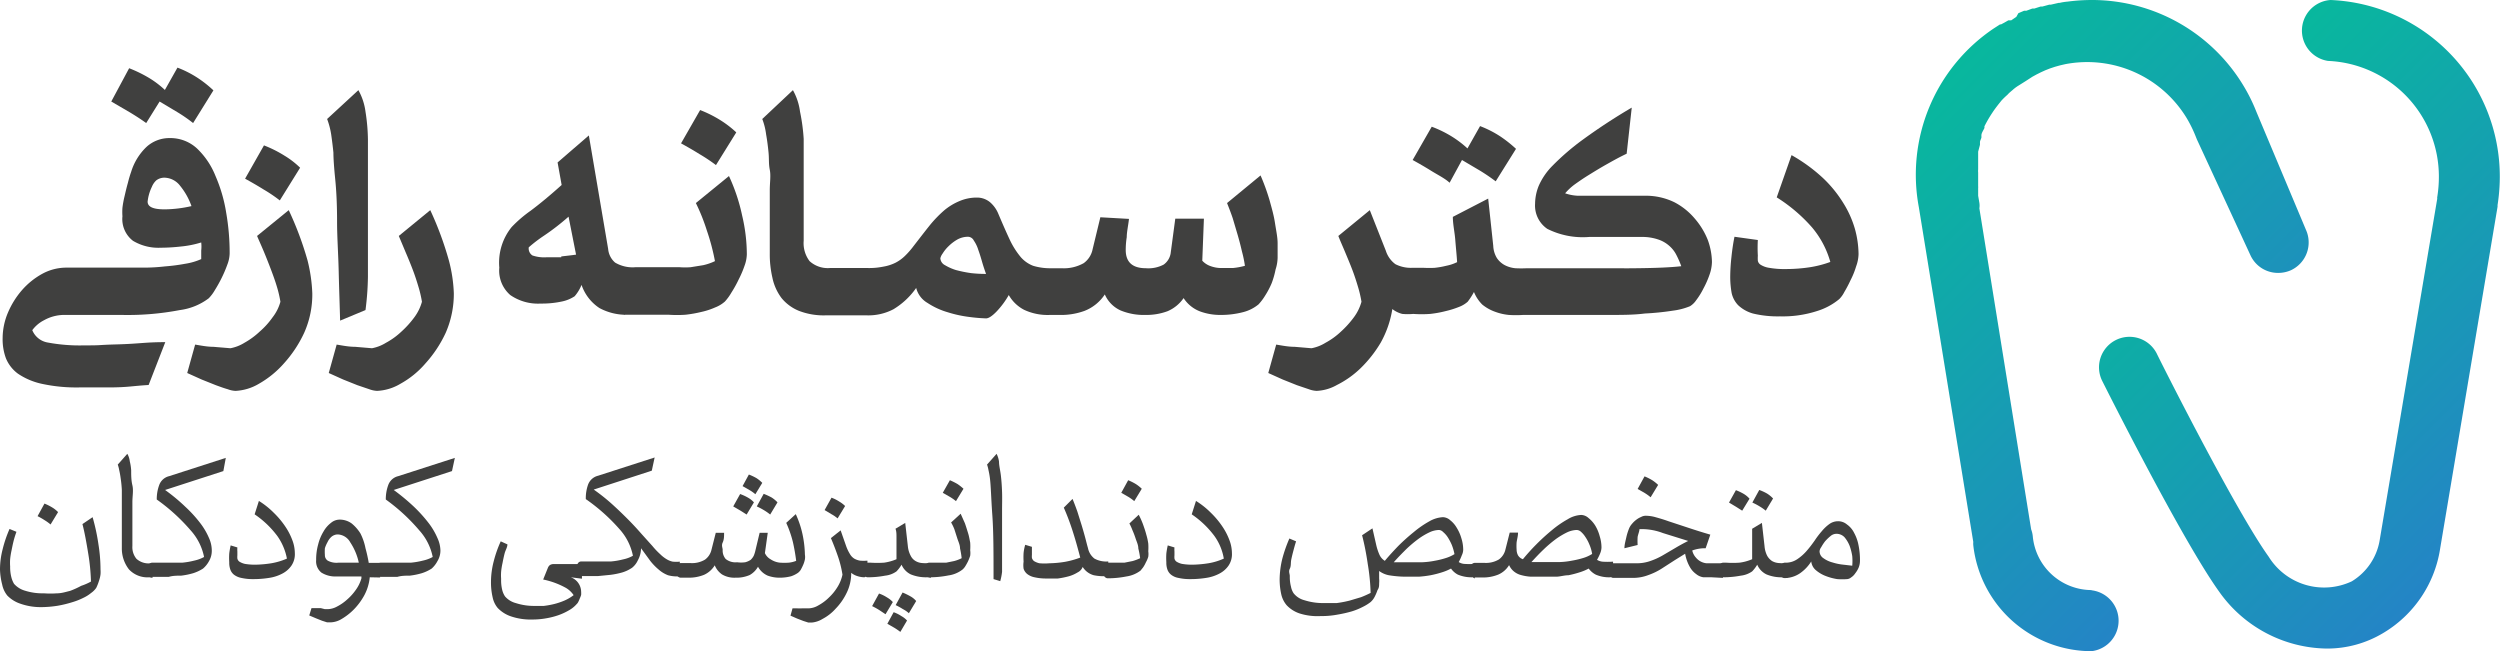
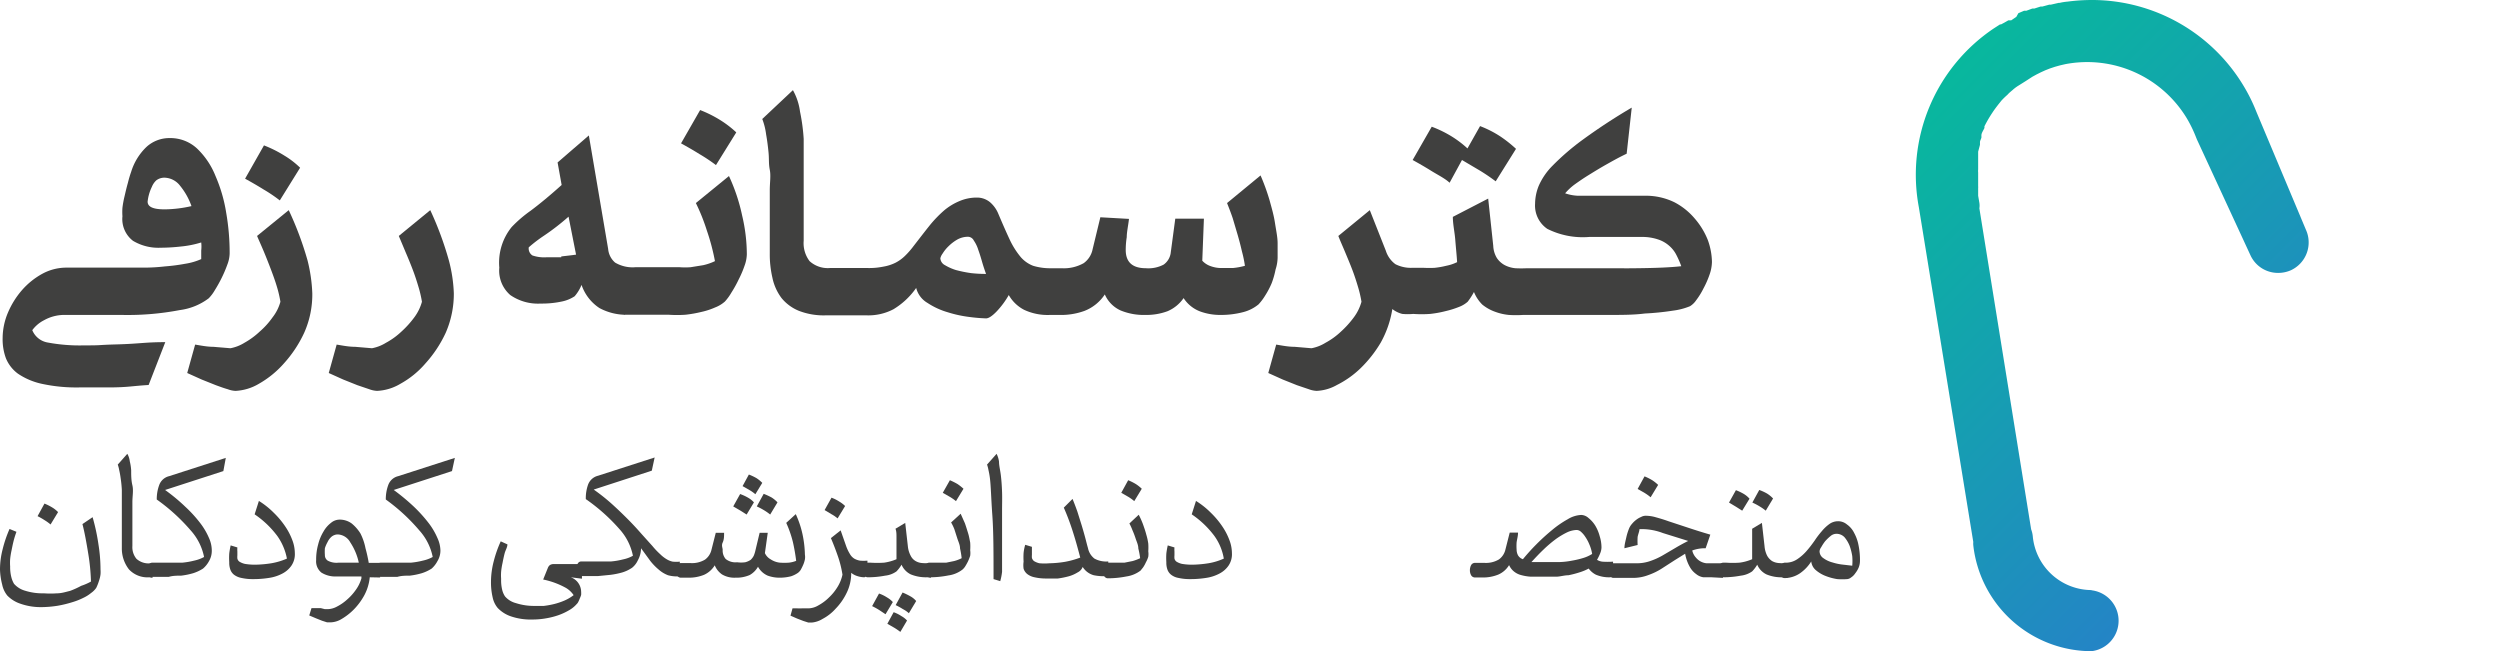
<svg xmlns="http://www.w3.org/2000/svg" xmlns:xlink="http://www.w3.org/1999/xlink" id="Layer_1" data-name="Layer 1" viewBox="0 0 123.12 32.07">
  <defs>
    <style>.cls-1{fill:#40403f;}.cls-2{fill:url(#linear-gradient);}.cls-3{fill:url(#linear-gradient-2);}</style>
    <linearGradient id="linear-gradient" x1="106.55" y1="7.55" x2="123.92" y2="24.93" gradientUnits="userSpaceOnUse">
      <stop offset="0" stop-color="#08b89d" />
      <stop offset="1" stop-color="#2484c6" />
    </linearGradient>
    <linearGradient id="linear-gradient-2" x1="93.48" y1="5.92" x2="111.63" y2="24.08" xlink:href="#linear-gradient" />
  </defs>
  <path class="cls-1" d="M3.1,15.51H6a13.66,13.66,0,0,0,2.86-.24,3,3,0,0,0,1.42-.58,2,2,0,0,0,.3-.4,7,7,0,0,0,.34-.61,6.21,6.21,0,0,0,.28-.66,1.61,1.61,0,0,0,.11-.54,11.51,11.51,0,0,0-.17-2,7.45,7.45,0,0,0-.53-1.82A3.82,3.82,0,0,0,9.7,7.31,1.93,1.93,0,0,0,8.36,6.8a1.67,1.67,0,0,0-1.14.43,2.85,2.85,0,0,0-.76,1.23A5.55,5.55,0,0,0,6.3,9c-.06.21-.11.42-.16.64a5,5,0,0,0-.11.59,2.87,2.87,0,0,0,0,.42,1.35,1.35,0,0,0,.52,1.21,2.43,2.43,0,0,0,1.36.34,9.24,9.24,0,0,0,1-.06,4.91,4.91,0,0,0,1-.2,1.81,1.81,0,0,1,0,.4l0,.42a3.08,3.08,0,0,1-.79.23,9.11,9.11,0,0,1-1,.13,9,9,0,0,1-1,.06H3.26a2.48,2.48,0,0,0-1.17.3,3.67,3.67,0,0,0-1,.8,4.15,4.15,0,0,0-.7,1.12,3.25,3.25,0,0,0-.26,1.24,2.69,2.69,0,0,0,.16,1,1.77,1.77,0,0,0,.59.76,3.35,3.35,0,0,0,1.17.5,8,8,0,0,0,1.87.18c1,0,.43,0,1.4,0s1.17-.07,2-.12l.82-2.11c-1,0-1.27.08-2.36.11s-.65.05-1.65.05a8.59,8.59,0,0,1-1.77-.14,1,1,0,0,1-.77-.61,1.65,1.65,0,0,1,.58-.49A2.06,2.06,0,0,1,3.1,15.51Zm5-5.2c-.55,0-.83-.12-.83-.38a2.19,2.19,0,0,1,.21-.73.87.87,0,0,1,.22-.32.66.66,0,0,1,.4-.13,1,1,0,0,1,.77.4,3.33,3.33,0,0,1,.56,1A6.1,6.1,0,0,1,8.13,10.31Z" />
-   <path class="cls-1" d="M7.2,6.06,7.86,5l.87.52a7.38,7.38,0,0,1,.78.54l1-1.61a5.59,5.59,0,0,0-.77-.61,5.26,5.26,0,0,0-1-.51l-.62,1.1a4.6,4.6,0,0,0-.76-.58,6.49,6.49,0,0,0-1-.49L5.48,5l.91.53Q6.87,5.82,7.2,6.06Z" />
  <path class="cls-1" d="M14.22,10.35l-1.56,1.27c.11.26.23.52.35.81s.23.57.34.86.21.57.29.84a5.68,5.68,0,0,1,.17.73,2.17,2.17,0,0,1-.38.76,3.88,3.88,0,0,1-.64.71,3.79,3.79,0,0,1-.75.55,2,2,0,0,1-.69.27l-.84-.07c-.3,0-.6-.06-.9-.11l-.39,1.4.71.32.7.28c.22.08.41.15.59.2a1.21,1.21,0,0,0,.38.08,2.48,2.48,0,0,0,1.15-.35,4.78,4.78,0,0,0,1.23-1,6,6,0,0,0,1-1.51,4.63,4.63,0,0,0,.4-1.95,7.79,7.79,0,0,0-.23-1.6A16.09,16.09,0,0,0,14.22,10.35Z" />
  <path class="cls-1" d="M13.78,9.87l1-1.61a4.21,4.21,0,0,0-.78-.6,5.91,5.91,0,0,0-1-.5L12.07,8.8c.29.16.59.33.91.53A7.29,7.29,0,0,1,13.78,9.87Z" />
-   <path class="cls-1" d="M16.42,7.52q0,.42.09,1.32t.09,2.07c0,.77.06,1.59.08,2.45s.05,1.67.07,2.43L18,15.27a14,14,0,0,0,.12-1.64c0-.58,0-1.15,0-1.71V10.75c0-.42,0-.86,0-1.3s0-.88,0-1.33,0-.86,0-1.25A9.45,9.45,0,0,0,18,5.5a2.94,2.94,0,0,0-.35-1.06L16.11,5.86a3.82,3.82,0,0,1,.2.76C16.35,6.9,16.39,7.21,16.42,7.52Z" />
  <path class="cls-1" d="M21.19,10.35l-1.55,1.27.34.81c.12.28.24.57.35.86s.2.57.28.84a5.68,5.68,0,0,1,.17.73,2.31,2.31,0,0,1-.37.76,4.78,4.78,0,0,1-.64.71,3.57,3.57,0,0,1-.76.55,2,2,0,0,1-.69.27l-.83-.07c-.31,0-.61-.06-.91-.11l-.39,1.4.71.32.7.28.59.2a1.27,1.27,0,0,0,.38.08,2.45,2.45,0,0,0,1.15-.35,4.46,4.46,0,0,0,1.23-1,6,6,0,0,0,1-1.51,4.79,4.79,0,0,0,.4-1.95,7.27,7.27,0,0,0-.24-1.6A16.09,16.09,0,0,0,21.19,10.35Z" />
  <path class="cls-1" d="M35.26,8.13l1-1.61a5,5,0,0,0-.78-.6,5.91,5.91,0,0,0-1-.5l-.94,1.64c.29.16.59.33.91.53A8.41,8.41,0,0,1,35.26,8.13Z" />
  <path class="cls-1" d="M35.9,8.67,34.27,10a9.46,9.46,0,0,1,.54,1.35,10.6,10.6,0,0,1,.4,1.51,2.64,2.64,0,0,1-.58.2l-.62.1a3.74,3.74,0,0,1-.54,0H31.29a1.69,1.69,0,0,1-1-.23,1,1,0,0,1-.34-.67L29,6.67,27.46,8l.2,1.11c-.59.53-1.1.95-1.53,1.27a6.22,6.22,0,0,0-.93.8,2.78,2.78,0,0,0-.61,2,1.59,1.59,0,0,0,.54,1.35,2.39,2.39,0,0,0,1.5.42,4.66,4.66,0,0,0,1.08-.11,1.77,1.77,0,0,0,.59-.25,2,2,0,0,0,.34-.56,2.22,2.22,0,0,0,.88,1.14,2.78,2.78,0,0,0,1.2.33.1.1,0,0,0,.07,0h2.14a5.87,5.87,0,0,0,.83,0,6.17,6.17,0,0,0,.79-.14,3.51,3.51,0,0,0,.67-.22,1.57,1.57,0,0,0,.48-.29,2.52,2.52,0,0,0,.32-.44,5.75,5.75,0,0,0,.36-.65,5,5,0,0,0,.29-.68,1.75,1.75,0,0,0,.11-.56,8.39,8.39,0,0,0-.23-1.9A9,9,0,0,0,35.9,8.67Zm-8.26,4q-.34,0-.72,0a1.78,1.78,0,0,1-.7-.09.41.41,0,0,1-.18-.4,7.23,7.23,0,0,1,.76-.58A11.49,11.49,0,0,0,28,10.67l.37,1.87C28.1,12.58,27.87,12.6,27.64,12.63Z" />
  <path class="cls-1" d="M62.82,13.27a2,2,0,0,0,.1-.58c0-.18,0-.42,0-.71s-.07-.61-.13-1-.16-.73-.27-1.13a10.44,10.44,0,0,0-.44-1.21L60.43,10c.09.23.19.48.28.75l.24.81c.08.28.15.54.21.81a5.81,5.81,0,0,1,.15.72,3.38,3.38,0,0,1-.6.11l-.56,0a1.54,1.54,0,0,1-.52-.09,1,1,0,0,1-.42-.27l.08-2.07H57.88l-.23,1.72a.85.85,0,0,1-.34.54,1.61,1.61,0,0,1-.87.18c-.67,0-1-.3-1-.9a4,4,0,0,1,.05-.63c0-.25.07-.55.11-.9l-1.41-.08-.38,1.57a1.11,1.11,0,0,1-.44.69,2,2,0,0,1-1.1.25h-.48a2.91,2.91,0,0,1-.91-.12,1.54,1.54,0,0,1-.62-.44,4,4,0,0,1-.52-.82q-.24-.51-.57-1.29a1.51,1.51,0,0,0-.4-.57,1,1,0,0,0-.65-.24,2.16,2.16,0,0,0-.86.17,2.91,2.91,0,0,0-.76.46,5.94,5.94,0,0,0-.73.76c-.24.3-.5.64-.78,1a4,4,0,0,1-.42.48,1.94,1.94,0,0,1-.47.34,2.15,2.15,0,0,1-.59.19,3.45,3.45,0,0,1-.76.07H40.87a1.33,1.33,0,0,1-1-.34,1.46,1.46,0,0,1-.29-1c0-1,0-1.85,0-2.66s0-1.6,0-2.36A9.45,9.45,0,0,0,39.4,5.5a2.94,2.94,0,0,0-.35-1.06L37.54,5.86a3.25,3.25,0,0,1,.19.76c.05.28.09.59.12.9s0,.54.06.84,0,.63,0,1,0,.82,0,1.33,0,1.09,0,1.77a5.13,5.13,0,0,0,.13,1.22,2.51,2.51,0,0,0,.45,1,2.14,2.14,0,0,0,.86.63,3.37,3.37,0,0,0,1.32.22h2A2.66,2.66,0,0,0,44,15.23a3.68,3.68,0,0,0,1.12-1.05,1.19,1.19,0,0,0,.56.74,3.66,3.66,0,0,0,1,.46,5.93,5.93,0,0,0,1.06.23,8.18,8.18,0,0,0,.82.07c.13,0,.31-.12.53-.35a4.14,4.14,0,0,0,.59-.8,1.84,1.84,0,0,0,.76.73,2.73,2.73,0,0,0,1.27.25h.45a3.38,3.38,0,0,0,1.25-.2,2.12,2.12,0,0,0,1-.81,1.54,1.54,0,0,0,.78.79,3,3,0,0,0,1.22.22,3,3,0,0,0,1.08-.18,1.82,1.82,0,0,0,.8-.65,1.67,1.67,0,0,0,.82.66,2.87,2.87,0,0,0,1,.17,4.29,4.29,0,0,0,1.12-.14,1.94,1.94,0,0,0,.75-.38,2.63,2.63,0,0,0,.33-.44,3.91,3.91,0,0,0,.32-.61A4.17,4.17,0,0,0,62.82,13.27Zm-15,.18a6.43,6.43,0,0,1-.74-.15,2.49,2.49,0,0,1-.54-.24.41.41,0,0,1-.23-.34.62.62,0,0,1,.11-.23,1.83,1.83,0,0,1,.29-.36,2.12,2.12,0,0,1,.43-.33,1.09,1.09,0,0,1,.54-.14.33.33,0,0,1,.28.19,1.64,1.64,0,0,1,.22.46c.07.19.13.39.19.6s.13.41.19.58A6.46,6.46,0,0,1,47.82,13.45Z" />
  <path class="cls-1" d="M71.39,9,72,7.88l.88.52a9.39,9.39,0,0,1,.78.53l1-1.6a6.27,6.27,0,0,0-.77-.61,5.26,5.26,0,0,0-1-.51l-.62,1.1a5.07,5.07,0,0,0-.76-.58,5.64,5.64,0,0,0-1-.49l-.94,1.64c.29.16.59.33.91.53S71.17,8.79,71.39,9Z" />
  <path class="cls-1" d="M83.46,10.76a3.31,3.31,0,0,0-1-.8A3.2,3.2,0,0,0,81,9.64l-2.53,0-.77,0a2.19,2.19,0,0,1-.62-.12,2.8,2.8,0,0,1,.46-.43c.21-.15.44-.31.7-.47s.55-.34.87-.52.64-.36,1-.53l.25-2.27a29,29,0,0,0-2.44,1.6,12,12,0,0,0-1.45,1.25,3.25,3.25,0,0,0-.69,1,2.39,2.39,0,0,0-.18.88,1.39,1.39,0,0,0,.6,1.24,3.9,3.9,0,0,0,2.06.4l2.57,0a2.41,2.41,0,0,1,.82.12,1.55,1.55,0,0,1,.55.31,1.47,1.47,0,0,1,.36.46,4.56,4.56,0,0,1,.24.55c-.52.06-1.26.09-2.22.1s-.1,0-1.39,0H75.21a5.49,5.49,0,0,1-.58,0,1.43,1.43,0,0,1-.52-.15,1.08,1.08,0,0,1-.39-.35,1.25,1.25,0,0,1-.18-.6l-.25-2.33-1.74.9c0,.37.09.75.12,1.14s.07.75.09,1.09a2.14,2.14,0,0,1-.54.18,4,4,0,0,1-.57.1,5.13,5.13,0,0,1-.52,0h-.6a1.67,1.67,0,0,1-.81-.18,1.31,1.31,0,0,1-.47-.66l-.79-2-1.55,1.27c.1.26.22.52.34.81s.24.57.35.86.2.57.28.84a5.68,5.68,0,0,1,.17.73,2.31,2.31,0,0,1-.37.76,4.78,4.78,0,0,1-.64.71,3.57,3.57,0,0,1-.76.55,2,2,0,0,1-.69.27l-.83-.07c-.31,0-.61-.06-.91-.11l-.39,1.4.71.32.7.28.59.2a1.27,1.27,0,0,0,.38.08,2.21,2.21,0,0,0,1-.29A4.69,4.69,0,0,0,67,18.14a6.07,6.07,0,0,0,1-1.27,5,5,0,0,0,.57-1.65,1.31,1.31,0,0,0,.49.24,3,3,0,0,0,.54,0h0a5.78,5.78,0,0,0,.83,0,5.31,5.31,0,0,0,.77-.14,4.4,4.4,0,0,0,.64-.2,1.38,1.38,0,0,0,.44-.26,3.35,3.35,0,0,0,.31-.48A1.84,1.84,0,0,0,73,15a2.11,2.11,0,0,0,.62.35,2.67,2.67,0,0,0,.69.16,5.48,5.48,0,0,0,.7,0H79c.77,0-.5,0,.18,0s1.28,0,1.82-.07a13.25,13.25,0,0,0,1.38-.14,3.29,3.29,0,0,0,.85-.22,1,1,0,0,0,.3-.29,3.59,3.59,0,0,0,.36-.58,4.54,4.54,0,0,0,.3-.68,2,2,0,0,0,.12-.63,3.34,3.34,0,0,0-.2-1.07A3.68,3.68,0,0,0,83.46,10.76Z" />
-   <path class="cls-1" d="M91.35,11.27A5,5,0,0,0,90.78,10a6.07,6.07,0,0,0-1-1.23,8.06,8.06,0,0,0-1.55-1.13L87.5,9.72a7.88,7.88,0,0,1,1.74,1.48,4.56,4.56,0,0,1,.9,1.7,5.26,5.26,0,0,1-1,.26,7.91,7.91,0,0,1-1.18.09,4.34,4.34,0,0,1-.83-.06,1.1,1.1,0,0,1-.42-.15.3.3,0,0,1-.14-.2,2,2,0,0,1,0-.25,6.78,6.78,0,0,1,0-.77l-1.15-.16c-.06.29-.11.62-.15,1a9.22,9.22,0,0,0-.06,1,4.59,4.59,0,0,0,.07.77,1.25,1.25,0,0,0,.32.6,1.75,1.75,0,0,0,.73.41,5.19,5.19,0,0,0,1.33.14,5.47,5.47,0,0,0,1.82-.26,3.17,3.17,0,0,0,1.1-.59,1.37,1.37,0,0,0,.25-.35,6.36,6.36,0,0,0,.31-.59,3.91,3.91,0,0,0,.27-.67,1.87,1.87,0,0,0,.12-.61A4.84,4.84,0,0,0,91.35,11.27Z" />
  <path class="cls-1" d="M4.49,29.2a1.79,1.79,0,0,1-.38.24,3.27,3.27,0,0,1-.56.22,5.53,5.53,0,0,1-.7.17A5.31,5.31,0,0,1,2,29.9,3,3,0,0,1,1,29.73a1.6,1.6,0,0,1-.64-.4,1.24,1.24,0,0,1-.25-.53A3.38,3.38,0,0,1,0,28.05a4,4,0,0,1,.13-1,6.1,6.1,0,0,1,.34-1l.34.14c-.05.14-.1.29-.14.45s-.07.31-.1.46a3.83,3.83,0,0,0-.07.43,2.62,2.62,0,0,0,0,.37,2,2,0,0,0,.06.53,1.24,1.24,0,0,0,.13.32,1.14,1.14,0,0,0,.54.34,2.86,2.86,0,0,0,.93.13,4.63,4.63,0,0,0,.65,0c.22,0,.43-.07.64-.12A4.1,4.1,0,0,0,4,28.85a2.67,2.67,0,0,0,.48-.21,10.19,10.19,0,0,0-.14-1.41c-.08-.49-.17-1-.28-1.42l.5-.34a9.9,9.9,0,0,1,.29,1.35,7.82,7.82,0,0,1,.1,1.23,1.52,1.52,0,0,1,0,.24,1.57,1.57,0,0,1-.08.33,2.26,2.26,0,0,1-.13.33A1,1,0,0,1,4.49,29.2Zm-2-3.37a2.22,2.22,0,0,0-.29-.21,3.35,3.35,0,0,0-.35-.2l.34-.62a2.69,2.69,0,0,1,.38.19,1.47,1.47,0,0,1,.29.23Z" />
  <path class="cls-1" d="M7.35,28.43a1.24,1.24,0,0,1-1-.39A1.67,1.67,0,0,1,6,27c0-.47,0-.88,0-1.23s0-.66,0-.93,0-.5,0-.71a5.61,5.61,0,0,0-.06-.59,3.91,3.91,0,0,0-.07-.39,1.68,1.68,0,0,0-.07-.27l.47-.53a.93.93,0,0,1,.12.36,2.6,2.6,0,0,1,.07.45c0,.24,0,.49.06.74s0,.53,0,.83,0,.62,0,1v1.16a.9.9,0,0,0,.2.63.89.89,0,0,0,.7.22h.09v.72Z" />
  <path class="cls-1" d="M7.26,28.07a.54.54,0,0,1,.06-.25.21.21,0,0,1,.17-.11h.9l.59,0a3.7,3.7,0,0,0,.58-.1,1.78,1.78,0,0,0,.49-.18,2.76,2.76,0,0,0-.66-1.31A9.24,9.24,0,0,0,7.72,24.6a2,2,0,0,1,.12-.71.69.69,0,0,1,.49-.44l2.79-.9L11,23.2l-2.87.93a9.13,9.13,0,0,1,1,.83,6.39,6.39,0,0,1,.73.8,3.37,3.37,0,0,1,.43.73,1.52,1.52,0,0,1,.14.61,1,1,0,0,1-.14.54A1.28,1.28,0,0,1,10,28a2,2,0,0,1-.49.23,3.62,3.62,0,0,1-.59.12c-.2,0-.41,0-.61.06l-.51,0H7.49a.21.21,0,0,1-.17-.11A.49.49,0,0,1,7.26,28.07Z" />
  <path class="cls-1" d="M12.58,27.81a5.63,5.63,0,0,0,.78-.07,3.27,3.27,0,0,0,.77-.23,2.82,2.82,0,0,0-.47-1.11,4.63,4.63,0,0,0-1.12-1.07l.21-.66a4,4,0,0,1,.74.59,4.23,4.23,0,0,1,.56.67,3.14,3.14,0,0,1,.35.68,1.84,1.84,0,0,1,.12.63,1,1,0,0,1-.17.62,1.23,1.23,0,0,1-.45.39,2,2,0,0,1-.65.21,4.72,4.72,0,0,1-.77.06,2.52,2.52,0,0,1-.6-.06.86.86,0,0,1-.36-.16.56.56,0,0,1-.18-.26,1,1,0,0,1-.05-.35,3.34,3.34,0,0,1,0-.43,3.65,3.65,0,0,1,.07-.4l.33.1a1.23,1.23,0,0,0,0,.2v.19a.86.86,0,0,0,0,.16.26.26,0,0,0,.1.15.88.88,0,0,0,.27.11A3,3,0,0,0,12.58,27.81Z" />
  <path class="cls-1" d="M18.21,28.43a2.37,2.37,0,0,1-.26.87,3.16,3.16,0,0,1-.51.7,2.92,2.92,0,0,1-.61.48,1.11,1.11,0,0,1-.55.17l-.17,0-.25-.08-.3-.12-.33-.14.11-.36.23,0,.23,0L16,30h.13a1,1,0,0,0,.47-.13,2.27,2.27,0,0,0,.49-.34,2.6,2.6,0,0,0,.44-.49,1.81,1.81,0,0,0,.27-.56v-.09H16.56a1.29,1.29,0,0,1-.73-.19.71.71,0,0,1-.26-.62,2.76,2.76,0,0,1,.1-.77,2.25,2.25,0,0,1,.26-.63,1.42,1.42,0,0,1,.37-.43.67.67,0,0,1,.42-.16,1,1,0,0,1,.6.19,2,2,0,0,1,.43.49A2.77,2.77,0,0,1,18,27a7.27,7.27,0,0,1,.16.72h.56v.72ZM16,27.33a.32.32,0,0,0,.14.28.9.9,0,0,0,.53.1h1a2.91,2.91,0,0,0-.42-1,.74.74,0,0,0-.61-.39.49.49,0,0,0-.31.11.79.79,0,0,0-.2.27A1.5,1.5,0,0,0,16,27,2.14,2.14,0,0,0,16,27.33Z" />
  <path class="cls-1" d="M18.52,28.07a.54.54,0,0,1,.06-.25.21.21,0,0,1,.17-.11h.9l.59,0a3.7,3.7,0,0,0,.58-.1,1.78,1.78,0,0,0,.49-.18,2.76,2.76,0,0,0-.66-1.31A9.24,9.24,0,0,0,19,24.6a2,2,0,0,1,.12-.71.69.69,0,0,1,.49-.44l2.79-.9-.14.65-2.87.93a10.32,10.32,0,0,1,1,.83,7.1,7.1,0,0,1,.72.8,3.37,3.37,0,0,1,.43.73,1.55,1.55,0,0,1,.15.61,1,1,0,0,1-.15.54,1.28,1.28,0,0,1-.28.36,2,2,0,0,1-.49.23,3.62,3.62,0,0,1-.59.12c-.2,0-.41,0-.61.06l-.51,0h-.32a.21.21,0,0,1-.17-.11A.49.49,0,0,1,18.52,28.07Z" />
  <path class="cls-1" d="M28.11,28.43a.77.77,0,0,1,.51.71,1,1,0,0,1,0,.16,1.34,1.34,0,0,1-.07.18,1.26,1.26,0,0,1-.07.16.35.35,0,0,1-.08.11,1.42,1.42,0,0,1-.37.3,3,3,0,0,1-.51.24,3.74,3.74,0,0,1-.62.16,3.82,3.82,0,0,1-.68.06,3,3,0,0,1-1.07-.16,1.61,1.61,0,0,1-.64-.41,1.19,1.19,0,0,1-.25-.53,3.25,3.25,0,0,1-.08-.75,4.08,4.08,0,0,1,.13-1,5.87,5.87,0,0,1,.35-1l.33.15c0,.14-.1.29-.14.45s-.07.3-.1.46a3.49,3.49,0,0,0-.07.43,2.36,2.36,0,0,0,0,.36,2,2,0,0,0,.05.53,1,1,0,0,0,.14.33,1.05,1.05,0,0,0,.53.33,2.91,2.91,0,0,0,.94.14l.44,0a4.37,4.37,0,0,0,.5-.09,3.39,3.39,0,0,0,.51-.17,2.13,2.13,0,0,0,.46-.27,1.16,1.16,0,0,0-.44-.39,3.94,3.94,0,0,0-1.06-.38l.23-.57a.33.33,0,0,1,.1-.14.34.34,0,0,1,.2-.05h1.38v.72Z" />
  <path class="cls-1" d="M32.9,28.33a1.5,1.5,0,0,1-.45-.27,2.87,2.87,0,0,1-.42-.43L31.57,27a1.27,1.27,0,0,1-.16.6,1,1,0,0,1-.28.36,1.79,1.79,0,0,1-.48.23,3.86,3.86,0,0,1-.59.12l-.61.06-.52,0h-.31a.2.2,0,0,1-.17-.11.41.41,0,0,1-.07-.25.45.45,0,0,1,.07-.25.2.2,0,0,1,.17-.11h.9l.58,0a3.51,3.51,0,0,0,.58-.1,1.66,1.66,0,0,0,.49-.18,2.76,2.76,0,0,0-.66-1.31,9.12,9.12,0,0,0-1.66-1.48,2,2,0,0,1,.11-.71.7.7,0,0,1,.49-.44l2.79-.9-.14.65-2.86.93a9.54,9.54,0,0,1,.85.67c.28.25.55.51.81.77s.48.5.69.74l.54.6a3.76,3.76,0,0,0,.38.4,1.65,1.65,0,0,0,.32.25.94.94,0,0,0,.3.12,1.9,1.9,0,0,0,.35,0v.72A1.63,1.63,0,0,1,32.9,28.33Z" />
  <path class="cls-1" d="M38.41,27.71a3.31,3.31,0,0,0,.44,0,1.34,1.34,0,0,0,.36-.09,9.3,9.3,0,0,0-.16-.92,5.4,5.4,0,0,0-.33-.95l.47-.43a4.73,4.73,0,0,1,.36,1.13,5.34,5.34,0,0,1,.09.86.75.75,0,0,1,0,.24,1.31,1.31,0,0,1-.09.28,2.68,2.68,0,0,1-.12.24.6.6,0,0,1-.13.14,1.35,1.35,0,0,1-.34.17,2.26,2.26,0,0,1-.61.07,1.71,1.71,0,0,1-.54-.1,1,1,0,0,1-.48-.44,1.07,1.07,0,0,1-.41.41,1.65,1.65,0,0,1-.7.13,1.19,1.19,0,0,1-.66-.16,1,1,0,0,1-.36-.45,1.19,1.19,0,0,1-.53.47,2,2,0,0,1-.77.14h-.38a.2.2,0,0,1-.17-.11.41.41,0,0,1-.07-.25.45.45,0,0,1,.07-.25.2.2,0,0,1,.17-.11H34a1.24,1.24,0,0,0,.72-.17.83.83,0,0,0,.32-.49l.21-.83.41,0c0,.17,0,.33-.07.48s0,.26,0,.36a.64.64,0,0,0,.15.45.77.77,0,0,0,.56.16,1.49,1.49,0,0,0,.4,0,.85.85,0,0,0,.27-.12.75.75,0,0,0,.15-.2,1.47,1.47,0,0,0,.08-.25l.21-.88.4,0-.14,1a.67.67,0,0,0,.29.31A1,1,0,0,0,38.41,27.71Zm-1.64-2.37-.3-.19-.36-.21.34-.61a2.32,2.32,0,0,1,.39.18,1.18,1.18,0,0,1,.29.23Zm.43-1a1.87,1.87,0,0,0-.28-.2l-.35-.2.31-.57a2.64,2.64,0,0,1,.38.18,1.72,1.72,0,0,1,.28.23Zm.73,1a2.45,2.45,0,0,0-.3-.21,3.2,3.2,0,0,0-.36-.19l.34-.62a3.39,3.39,0,0,1,.39.18,1.48,1.48,0,0,1,.29.24Z" />
  <path class="cls-1" d="M42.58,28.43a1.13,1.13,0,0,1-.36-.06.87.87,0,0,1-.3-.16,2.19,2.19,0,0,1-.23,1,2.94,2.94,0,0,1-.54.77,2.28,2.28,0,0,1-.64.5,1.21,1.21,0,0,1-.54.18l-.16,0-.25-.08-.31-.12-.32-.14.1-.36.23,0a2,2,0,0,0,.24,0l.2,0h.13a1,1,0,0,0,.48-.15,2.25,2.25,0,0,0,.51-.38,2.49,2.49,0,0,0,.43-.53,1.89,1.89,0,0,0,.24-.6,5.22,5.22,0,0,0-.22-.89c-.11-.32-.23-.63-.35-.91l.48-.38.28.8a2.13,2.13,0,0,0,.18.37.64.64,0,0,0,.21.22.85.85,0,0,0,.28.1,2.06,2.06,0,0,0,.37,0v.72Zm-1.33-2.9a1.74,1.74,0,0,0-.29-.2l-.35-.21.34-.61a1.93,1.93,0,0,1,.38.19,1.46,1.46,0,0,1,.29.22Z" />
  <path class="cls-1" d="M45.67,28.43a2,2,0,0,1-.81-.14.94.94,0,0,1-.46-.48,1.74,1.74,0,0,1-.25.33,1.17,1.17,0,0,1-.56.21,4.52,4.52,0,0,1-.87.08.22.22,0,0,1-.17-.11.49.49,0,0,1-.06-.25.54.54,0,0,1,.06-.25.22.22,0,0,1,.17-.11h.15a5.12,5.12,0,0,0,.67,0,2.39,2.39,0,0,0,.61-.17c0-.09,0-.19,0-.31l0-.38c0-.14,0-.28,0-.41s0-.28-.05-.4l.48-.29.13,1.15a1.25,1.25,0,0,0,.14.47.61.61,0,0,0,.24.26.75.75,0,0,0,.34.1,2.82,2.82,0,0,0,.42,0v.72Zm-2.06,1.82-.3-.2a3.42,3.42,0,0,0-.36-.2l.34-.62a1.76,1.76,0,0,1,.39.19,1.18,1.18,0,0,1,.29.23Zm.73.87a3.43,3.43,0,0,0-.29-.2l-.35-.2.31-.57a1.69,1.69,0,0,1,.38.19,1.09,1.09,0,0,1,.28.22Zm.42-.92a1.3,1.3,0,0,0-.29-.2,3.42,3.42,0,0,0-.36-.2l.34-.62a3.49,3.49,0,0,1,.39.19,1,1,0,0,1,.28.23Z" />
  <path class="cls-1" d="M45.52,28.07a.55.55,0,0,1,.07-.25.2.2,0,0,1,.17-.11h.46l.38,0,.39-.08a1.78,1.78,0,0,0,.37-.14,4,4,0,0,0-.08-.48c0-.17-.08-.33-.13-.48L47,26.06a2.56,2.56,0,0,0-.16-.33l.47-.43.21.47c.06.17.11.34.16.5s.07.31.1.45a2.75,2.75,0,0,1,0,.38,1,1,0,0,1,0,.27,2.33,2.33,0,0,1-.11.28,2.8,2.8,0,0,1-.14.25.69.69,0,0,1-.13.15,1.45,1.45,0,0,1-.7.29,4.6,4.6,0,0,1-.91.09.2.2,0,0,1-.17-.11A.49.49,0,0,1,45.52,28.07Zm1.56-3.39a2.45,2.45,0,0,0-.3-.21l-.35-.2.35-.62a3.37,3.37,0,0,1,.38.19,2.67,2.67,0,0,1,.29.23Z" />
  <path class="cls-1" d="M48.75,23.54a3.91,3.91,0,0,0-.07-.39,1.68,1.68,0,0,0-.07-.27l.47-.53a1.19,1.19,0,0,1,.12.39c0,.19.06.42.09.67s.05.53.06.83,0,.59,0,.88,0,.56,0,.81v1.15c0,.18,0,.36,0,.55s0,.36,0,.53a2.88,2.88,0,0,1-.09.46l-.33-.1c0-1.26,0-2.32-.06-3.15S48.8,23.92,48.75,23.54Z" />
  <path class="cls-1" d="M53.87,28.33a.93.93,0,0,1-.55-.41.5.5,0,0,1-.25.27,1.69,1.69,0,0,1-.43.19,4.29,4.29,0,0,1-.54.11l-.54,0a2.56,2.56,0,0,1-.61-.06.86.86,0,0,1-.36-.16.56.56,0,0,1-.18-.26,1.23,1.23,0,0,1,0-.35,3.34,3.34,0,0,1,0-.43,2.18,2.18,0,0,1,.08-.4l.33.1,0,.2v.19a.86.86,0,0,0,0,.16.33.33,0,0,0,.1.15.88.88,0,0,0,.27.11,3,3,0,0,0,.5,0,5.23,5.23,0,0,0,.75-.07,4.22,4.22,0,0,0,.76-.21h0c-.1-.38-.21-.79-.35-1.23a11.7,11.7,0,0,0-.46-1.23l.43-.43q.12.29.24.63l.21.67q.1.33.18.63c.05.19.09.36.13.49a.87.87,0,0,0,.32.52,1.21,1.21,0,0,0,.68.14v.72A2.59,2.59,0,0,1,53.87,28.33Z" />
  <path class="cls-1" d="M54.31,28.07a.54.54,0,0,1,.06-.25.21.21,0,0,1,.17-.11H55l.38,0,.4-.08a2.35,2.35,0,0,0,.37-.14,4,4,0,0,0-.09-.48c0-.17-.08-.33-.13-.48a4.09,4.09,0,0,0-.16-.42,2.63,2.63,0,0,0-.15-.33l.46-.43a4,4,0,0,1,.21.47c.06.17.12.34.16.5a2.84,2.84,0,0,1,.1.45,2.75,2.75,0,0,1,0,.38.93.93,0,0,1,0,.27,1.39,1.39,0,0,1-.12.28,1.48,1.48,0,0,1-.14.25l-.12.15a1.5,1.5,0,0,1-.7.29,4.7,4.7,0,0,1-.92.09.21.21,0,0,1-.17-.11A.49.49,0,0,1,54.31,28.07Zm1.55-3.39a2.22,2.22,0,0,0-.29-.21l-.35-.2.34-.62a2.69,2.69,0,0,1,.38.19,2,2,0,0,1,.29.23Z" />
  <path class="cls-1" d="M58.73,27.81a5.63,5.63,0,0,0,.78-.07,3.06,3.06,0,0,0,.76-.23,2.66,2.66,0,0,0-.46-1.11,4.63,4.63,0,0,0-1.12-1.07l.21-.66a4,4,0,0,1,.74.59,4.23,4.23,0,0,1,.56.67,3.14,3.14,0,0,1,.35.68,1.84,1.84,0,0,1,.12.63,1,1,0,0,1-.17.62,1.23,1.23,0,0,1-.45.39,2,2,0,0,1-.65.21,4.81,4.81,0,0,1-.77.06,2.52,2.52,0,0,1-.6-.06.8.8,0,0,1-.36-.16.56.56,0,0,1-.18-.26,1,1,0,0,1-.05-.35,3.34,3.34,0,0,1,0-.43,3.65,3.65,0,0,1,.07-.4l.33.1a1.23,1.23,0,0,0,0,.2v.19a.86.86,0,0,0,0,.16.26.26,0,0,0,.1.15.88.88,0,0,0,.27.11A3,3,0,0,0,58.73,27.81Z" />
-   <path class="cls-1" d="M72.53,28.43a1.73,1.73,0,0,1-.73-.13.93.93,0,0,1-.34-.3,2.45,2.45,0,0,1-.46.19,4.92,4.92,0,0,1-.55.14,5.35,5.35,0,0,1-.56.07l-.49,0a5.33,5.33,0,0,1-1-.07,1.19,1.19,0,0,1-.48-.21c0,.07,0,.13,0,.19v.18a1.29,1.29,0,0,1,0,.24c0,.11,0,.22-.08.33a2.33,2.33,0,0,1-.14.33.9.9,0,0,1-.2.26,2.2,2.2,0,0,1-.37.23,3.26,3.26,0,0,1-.56.23,6.24,6.24,0,0,1-.71.16,4.14,4.14,0,0,1-.81.07A2.92,2.92,0,0,1,64,30.21a1.54,1.54,0,0,1-.64-.41,1.26,1.26,0,0,1-.26-.53,3.32,3.32,0,0,1-.08-.75,4.46,4.46,0,0,1,.13-1,6.84,6.84,0,0,1,.35-1l.33.14c-.05.15-.09.3-.13.45s-.08.31-.11.46,0,.3-.07.44,0,.25,0,.36a1.93,1.93,0,0,0,.06.53.88.88,0,0,0,.13.32,1,1,0,0,0,.53.34,3,3,0,0,0,.94.14c.21,0,.43,0,.65,0a5.86,5.86,0,0,0,.63-.12l.57-.17c.18-.07.33-.14.47-.21a10.18,10.18,0,0,0-.14-1.42c-.07-.49-.17-1-.28-1.42l.51-.34.18.79a2.64,2.64,0,0,0,.17.52.67.67,0,0,0,.26.29c.19-.23.41-.47.66-.73a9.78,9.78,0,0,1,.77-.69,4.84,4.84,0,0,1,.77-.53,1.49,1.49,0,0,1,.66-.2.56.56,0,0,1,.36.15,1.3,1.3,0,0,1,.32.37,2.05,2.05,0,0,1,.23.52,1.88,1.88,0,0,1,.09.57.67.67,0,0,1-.07.27,2.41,2.41,0,0,1-.15.33.6.6,0,0,0,.26.09,3.72,3.72,0,0,0,.53,0v.72ZM70.87,26.1a1.17,1.17,0,0,0-.48.12,3.33,3.33,0,0,0-.55.33,6.29,6.29,0,0,0-.59.5c-.2.2-.41.41-.61.64l.36,0h.45c.19,0,.38,0,.59,0a3.93,3.93,0,0,0,.6-.07,4.27,4.27,0,0,0,.54-.13,1.86,1.86,0,0,0,.45-.2,2.54,2.54,0,0,0-.13-.45,2.69,2.69,0,0,0-.2-.38,1.19,1.19,0,0,0-.23-.26A.31.31,0,0,0,70.87,26.1Z" />
  <path class="cls-1" d="M79.31,28.43a1.65,1.65,0,0,1-.72-.13,1,1,0,0,1-.35-.3,2.45,2.45,0,0,1-.46.19,4.75,4.75,0,0,1-.54.14c-.19,0-.38.06-.56.07l-.5,0c-.32,0-.59,0-.8,0a2.27,2.27,0,0,1-.54-.1.91.91,0,0,1-.32-.19.84.84,0,0,1-.2-.28,1.16,1.16,0,0,1-.54.47,2,2,0,0,1-.78.14h-.37a.22.22,0,0,1-.18-.11.49.49,0,0,1-.06-.25.54.54,0,0,1,.06-.25.22.22,0,0,1,.18-.11h.47a1.24,1.24,0,0,0,.72-.17.83.83,0,0,0,.32-.49l.21-.83.41,0c0,.17-.05.33-.07.48a2.6,2.6,0,0,0,0,.36.61.61,0,0,0,.07.28.44.44,0,0,0,.24.19c.19-.23.41-.48.66-.73a10.22,10.22,0,0,1,.78-.71,4.84,4.84,0,0,1,.77-.53,1.39,1.39,0,0,1,.66-.21.56.56,0,0,1,.36.15,1.5,1.5,0,0,1,.33.37,2,2,0,0,1,.22.52,1.88,1.88,0,0,1,.09.57.83.83,0,0,1-.06.27,2.49,2.49,0,0,1-.16.33.65.65,0,0,0,.26.09,3.72,3.72,0,0,0,.53,0v.72ZM77.65,26.1a1.21,1.21,0,0,0-.48.12,3.8,3.8,0,0,0-.55.33,6.29,6.29,0,0,0-.59.5c-.2.19-.4.4-.61.63l.36,0h.45c.19,0,.39,0,.59,0a3.79,3.79,0,0,0,.6-.07,4.43,4.43,0,0,0,.55-.13,1.78,1.78,0,0,0,.44-.2,1.91,1.91,0,0,0-.13-.45,1.94,1.94,0,0,0-.2-.38,1.16,1.16,0,0,0-.22-.26A.33.33,0,0,0,77.65,26.1Z" />
  <path class="cls-1" d="M84.29,28.43l-.4,0a.73.73,0,0,1-.36-.16,1.07,1.07,0,0,1-.31-.35,2,2,0,0,1-.23-.65l-.5.31-.62.4a3.17,3.17,0,0,1-.69.34,2.1,2.1,0,0,1-.73.14h-1a.2.2,0,0,1-.17-.11.41.41,0,0,1-.07-.25.45.45,0,0,1,.07-.25.2.2,0,0,1,.17-.11h1.14a2,2,0,0,0,.65-.1,3.39,3.39,0,0,0,.63-.28l.63-.37c.2-.12.42-.24.64-.35l-1.25-.39a2.94,2.94,0,0,0-.92-.19h-.11l-.12,0c0,.1-.06.23-.09.38a3.37,3.37,0,0,0,0,.4L80,27c0-.19.06-.38.1-.57a2.71,2.71,0,0,1,.14-.43.85.85,0,0,1,.14-.21,1.19,1.19,0,0,1,.2-.19,1,1,0,0,1,.24-.14.46.46,0,0,1,.23-.06,1.79,1.79,0,0,1,.48.07c.18.05.39.11.64.2l.88.29c.33.11.73.24,1.18.37L84,27a1.83,1.83,0,0,0-.66.11.77.77,0,0,0,.18.35.78.78,0,0,0,.52.28h.81v.72Zm-3-3.94a2.22,2.22,0,0,0-.29-.21l-.35-.2.34-.62a2.69,2.69,0,0,1,.38.19,2,2,0,0,1,.29.23Z" />
  <path class="cls-1" d="M87.8,28.43a1.91,1.91,0,0,1-.8-.14.94.94,0,0,1-.46-.48,1.74,1.74,0,0,1-.25.33,1.22,1.22,0,0,1-.56.21,4.6,4.6,0,0,1-.87.08.21.21,0,0,1-.17-.11.49.49,0,0,1-.06-.25.54.54,0,0,1,.06-.25.21.21,0,0,1,.17-.11H85a4.92,4.92,0,0,0,.67,0,2.35,2.35,0,0,0,.62-.17c0-.09,0-.19,0-.31l0-.38c0-.14,0-.28,0-.41s0-.28,0-.4l.48-.29.13,1.15a1.26,1.26,0,0,0,.13.47.76.76,0,0,0,.24.26.79.79,0,0,0,.35.1,2.82,2.82,0,0,0,.42,0v.72Zm-2-3.28-.3-.19-.35-.21.34-.61a2.64,2.64,0,0,1,.38.18,1.2,1.2,0,0,1,.29.24Zm1.16,0a2.45,2.45,0,0,0-.3-.21,3.2,3.2,0,0,0-.36-.19l.34-.62a2.32,2.32,0,0,1,.39.18,1.48,1.48,0,0,1,.29.24Z" />
  <path class="cls-1" d="M87.66,28.07a.45.45,0,0,1,.07-.25.2.2,0,0,1,.17-.11h0a1,1,0,0,0,.61-.17A2.3,2.3,0,0,0,89,27.1c.13-.15.25-.31.37-.48a4.27,4.27,0,0,1,.35-.46,2,2,0,0,1,.37-.35.73.73,0,0,1,.42-.14.67.67,0,0,1,.45.16,1.09,1.09,0,0,1,.35.41,2.05,2.05,0,0,1,.22.62,3.64,3.64,0,0,1,.07.76.91.91,0,0,1-.06.32,1.17,1.17,0,0,1-.17.29.7.7,0,0,1-.21.21.34.34,0,0,1-.19.08,3.2,3.2,0,0,1-.49,0,2.73,2.73,0,0,1-.56-.15,1.64,1.64,0,0,1-.48-.28.65.65,0,0,1-.24-.44,2,2,0,0,1-.55.58,1.38,1.38,0,0,1-.77.24h0a.2.2,0,0,1-.17-.11A.41.41,0,0,1,87.66,28.07Zm2.75-1.78a.45.45,0,0,0-.26.11,2.23,2.23,0,0,0-.27.26,2.4,2.4,0,0,0-.19.29.41.41,0,0,0-.08.19.41.41,0,0,0,.19.35,1.34,1.34,0,0,0,.45.21,2.59,2.59,0,0,0,.54.11l.43.05a2.79,2.79,0,0,0,0-.47,2.72,2.72,0,0,0-.13-.51,1.56,1.56,0,0,0-.25-.42A.54.54,0,0,0,90.41,26.29Z" />
-   <path class="cls-2" d="M114.78,0a1.51,1.51,0,0,0-.13,3,5.7,5.7,0,0,1,5.46,5.7,6.22,6.22,0,0,1-.08,1,.22.22,0,0,0,0,.08L117.2,26.57h0a2.93,2.93,0,0,1-1.38,2.06,3.21,3.21,0,0,1-4.09-1.21c-1.68-2.34-5.47-9.9-5.51-10a1.5,1.5,0,1,0-2.69,1.34c.16.32,3.94,7.85,5.76,10.38a6.59,6.59,0,0,0,5.28,2.8,5.35,5.35,0,0,0,2.79-.76,5.87,5.87,0,0,0,2.81-4.15h0L123,10.18s0-.06,0-.08a9.17,9.17,0,0,0,.11-1.38A8.7,8.7,0,0,0,114.78,0Z" />
  <path class="cls-3" d="M103,29.06a2.92,2.92,0,0,1-2.89-2.65,1.3,1.3,0,0,0-.08-.34L97.48,10.26a.84.84,0,0,0,0-.27l-.06-.35c0-.13,0-.26,0-.39a.17.17,0,0,0,0-.07c0-.14,0-.28,0-.41s0,0,0-.06,0-.14,0-.21a.81.81,0,0,1,0-.16l0-.35s0-.1,0-.15,0-.15,0-.22l0-.15.09-.34s0-.09,0-.14.05-.14.07-.21a1.17,1.17,0,0,0,0-.11c0-.12.1-.25.15-.37l0-.08a6.19,6.19,0,0,1,.39-.67l0,0c.09-.14.19-.27.29-.4l0,0,.16-.2,0,0a3.83,3.83,0,0,1,.29-.28,1.59,1.59,0,0,1,.13-.13l.13-.11a1.86,1.86,0,0,1,.28-.21L99.75,4l.34-.22,0,0,.2-.11,0,0,.22-.11,0,0,.22-.1h0l.23-.09h0l.24-.08h0l.25-.07h0l.26-.06h0a5.73,5.73,0,0,1,6,2.69,6.23,6.23,0,0,1,.42.86l.06.15,2.64,5.71a1.49,1.49,0,0,0,1.36.87,1.55,1.55,0,0,0,.63-.13,1.51,1.51,0,0,0,.74-2L111.12,5.5a8.4,8.4,0,0,0-.61-1.24A8.72,8.72,0,0,0,103.09,0H103a9.11,9.11,0,0,0-1.18.08h0a2.5,2.5,0,0,0-.38.06h-.05L101,.23l-.08,0-.33.09-.09,0-.31.1-.1,0-.3.11-.11,0-.28.12L99.3.83,99.05,1,98.91,1l-.21.12-.15.08,0,0-.05,0-.31.2h0a8.68,8.68,0,0,0-3.69,8.81l2.68,16.48a.94.94,0,0,0,0,.16A5.87,5.87,0,0,0,103,32.07a1.51,1.51,0,0,0,0-3Z" />
</svg>